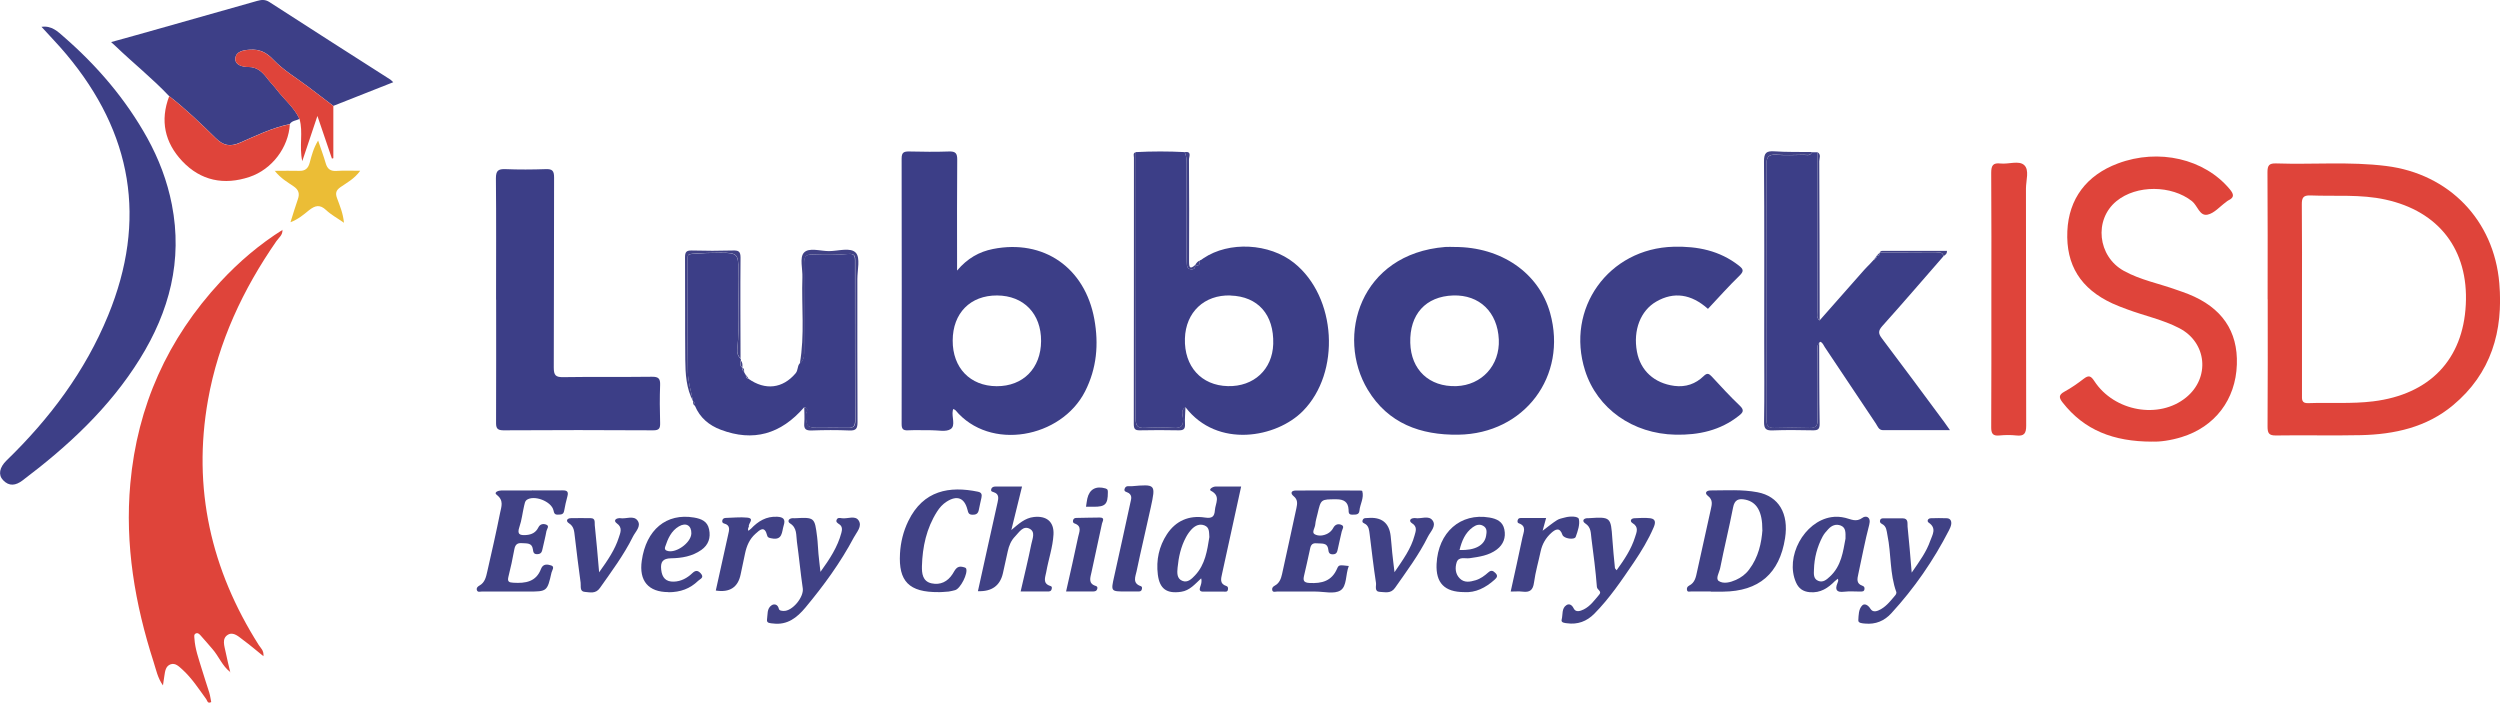
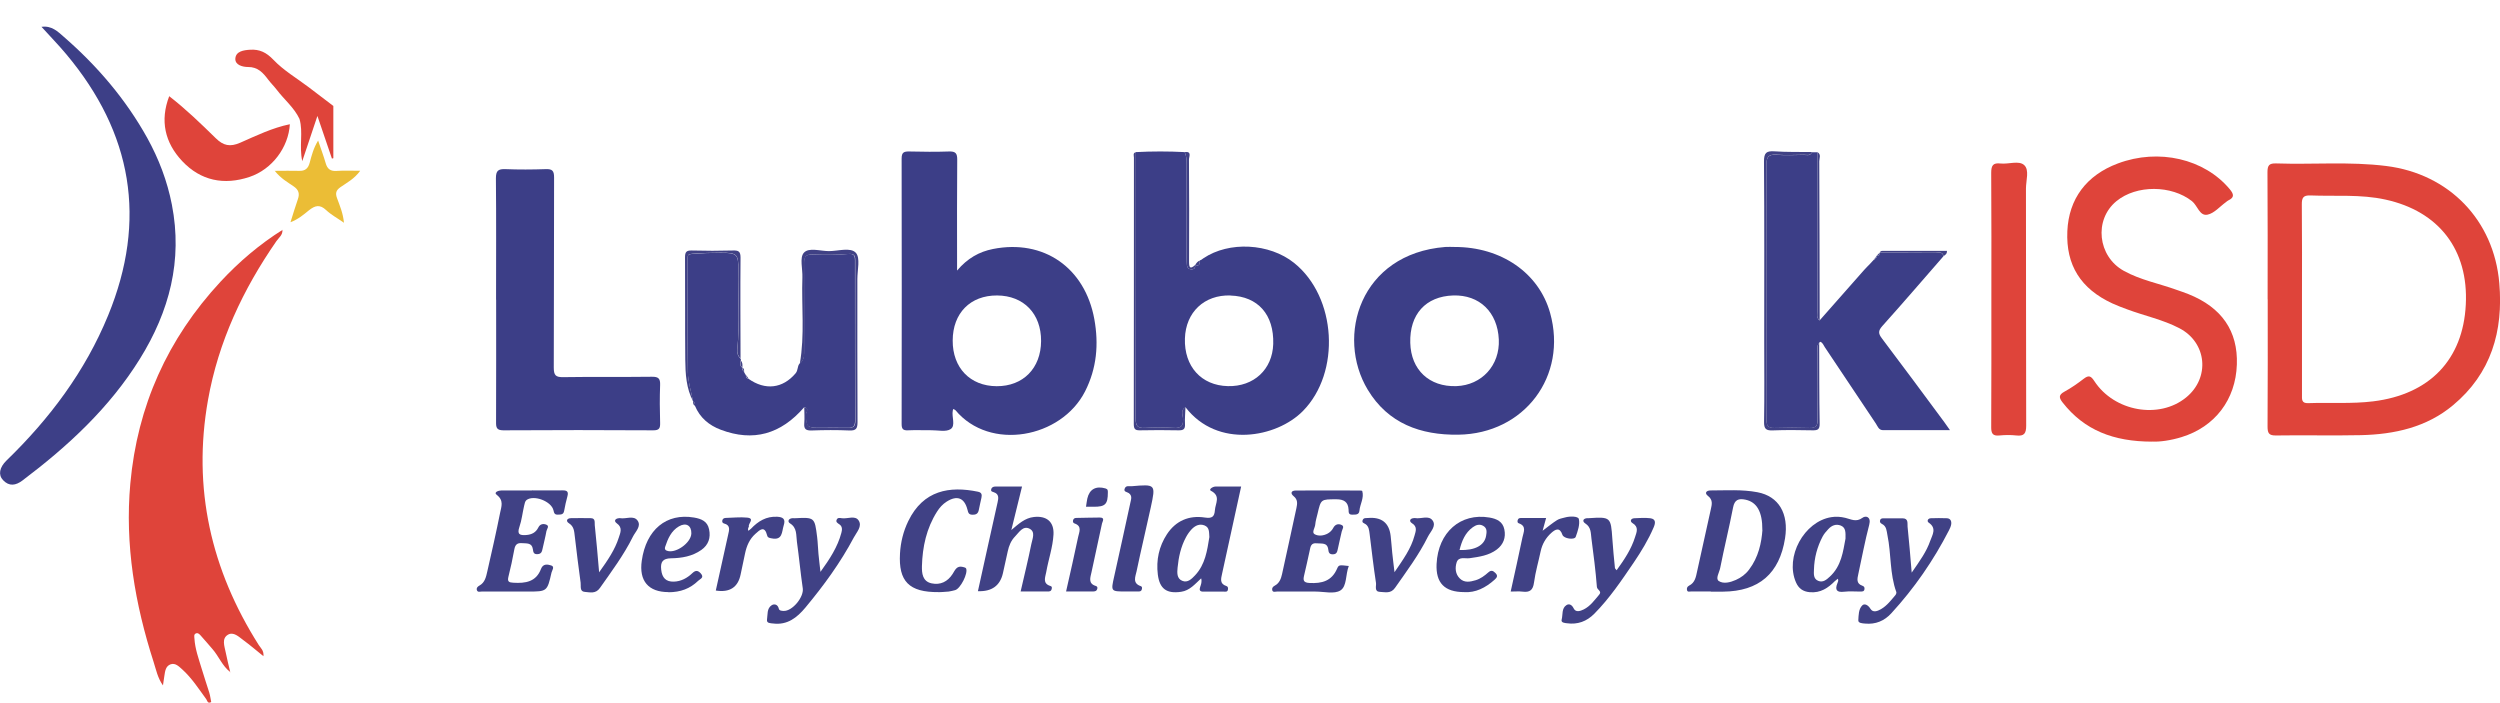
<svg xmlns="http://www.w3.org/2000/svg" viewBox="0 0 320.17 90">
  <defs>
    <style>.e{fill:#ebbd36;}.f{fill:#df443a;}.g{fill:#404185;}.h{fill:#3d3f87;}.i{fill:#3c3e87;}</style>
  </defs>
  <g id="a" />
  <g id="b">
    <g id="c">
      <g id="d">
        <g>
          <path class="i" d="M122.08,52.37c-.04,.13-.05,.17-.06,.21-.16,.81,.39,1.93-.27,2.37-.59,.4-1.63,.14-2.47,.15-1,.01-2.01-.04-3.01,.01-.65,.03-.8-.21-.8-.82,.02-11.33,.02-22.66,0-33.99,0-.81,.31-.91,1-.9,1.69,.04,3.38,.06,5.06,0,.86-.03,1.07,.24,1.06,1.08-.04,4.22-.02,8.44-.02,12.66v1.51c1.33-1.57,2.83-2.41,4.59-2.76,6.49-1.29,11.79,2.38,12.99,8.99,.58,3.21,.31,6.3-1.19,9.25-3.05,5.98-12.19,7.7-16.6,2.4-.04-.05-.12-.07-.28-.15Zm-.07-8.76c-.02,3.49,2.23,5.83,5.62,5.85,3.4,.02,5.68-2.3,5.7-5.78,.02-3.5-2.22-5.82-5.63-5.84-3.43-.02-5.68,2.26-5.69,5.77Z" />
          <path class="i" d="M145.47,19.48c2.08-.11,4.17-.11,6.25,0,.22,.49,.25,.99,.25,1.52-.01,4.01,0,8.02,0,12.04,0,.32,0,.64,.04,.96,.04,.25,.2,.46,.47,.49,.38,.04,.63-.11,.58-.54l.02-.03c.58,.24,.55-.19,.59-.54,.02-.07,.06-.09,.12-.07l.34-.24c3.27-2.2,8.44-1.93,11.6,.6,5.46,4.37,6,14.03,1.13,18.97-3.37,3.42-10.94,4.84-15.03-.48-.68,.37-.33,1.02-.31,1.5,.04,.92-.3,1.19-1.18,1.14-1.24-.07-2.49-.07-3.73,0-.9,.05-1.16-.25-1.16-1.15,.03-11.39,.02-22.78,.03-34.16Zm12.12,18.36c-3.35-.11-5.74,2.14-5.84,5.51-.11,3.58,2.1,6.02,5.5,6.1,3.33,.08,5.71-2.14,5.81-5.4,.11-3.75-1.95-6.09-5.47-6.2Z" />
          <path class="f" d="M36.17,29.45c.05,.64-.46,.99-.77,1.43-4.29,6.19-7.44,12.9-8.76,20.34-2.01,11.3,.38,21.74,6.5,31.39,.24,.38,.67,.69,.6,1.43-.91-.74-1.71-1.42-2.55-2.04-.6-.44-1.29-1.15-2.02-.7-.8,.5-.42,1.45-.27,2.22,.17,.86,.39,1.72,.59,2.57v-.02c-1.03-.78-1.47-2.03-2.3-2.97-.5-.57-.99-1.16-1.5-1.72-.15-.17-.36-.38-.62-.25-.27,.13-.18,.42-.17,.64,.08,1.33,.54,2.58,.92,3.84,.31,1.04,.66,2.06,.98,3.09,.12,.4,.17,.82,.25,1.21-.47,.25-.5-.17-.63-.36-.97-1.33-1.86-2.72-3.09-3.83-.42-.37-.86-.84-1.46-.65-.66,.22-.73,.89-.82,1.49-.05,.36-.1,.71-.18,1.22-.69-.97-.88-2.02-1.2-3.01-2.39-7.43-3.69-15-2.98-22.84,.9-9.94,4.77-18.54,11.55-25.85,2.38-2.56,5.02-4.81,7.99-6.67h-.02Z" />
          <path class="f" d="M290.41,38.33c0-5.42,.02-10.85-.02-16.27,0-.9,.22-1.16,1.13-1.13,4.69,.16,9.4-.26,14.09,.33,8.04,1.01,13.78,6.93,14.47,15,.53,6.15-1.04,11.57-5.93,15.64-3.39,2.83-7.5,3.73-11.8,3.83-3.62,.08-7.23-.02-10.85,.04-.96,.02-1.1-.32-1.1-1.17,.04-5.42,.02-10.85,.02-16.27Zm4.4,.06c0,4.05,0,8.11,0,12.16,0,.58-.09,1.12,.82,1.08,2.77-.1,5.53,.11,8.3-.23,7.22-.89,11.51-5.33,11.86-12.39,.36-7.02-3.44-11.95-10.29-13.45-3.18-.7-6.39-.4-9.6-.53-.96-.04-1.12,.33-1.11,1.18,.04,4.05,.02,8.11,.02,12.16Z" />
          <path class="i" d="M233.04,41.03c1.9-2.15,3.8-4.31,5.7-6.46,.24-.27,.49-.51,.74-.77l.25-.27-.02,.02,.25-.27-.02,.02c.16-.03,.24-.12,.24-.28l-.02,.02c.17-.02,.25-.11,.19-.28l.02-.03c.31,.07,.34-.13,.35-.35h0c2.37,0,4.73-.01,7.1,.01,.39,0,.93-.24,1.08,.42-2.61,2.99-5.19,6-7.84,8.95-.55,.62-.51,.97-.04,1.59,2.69,3.55,5.33,7.14,7.98,10.71,.21,.28,.4,.57,.73,1.03-2.99,0-5.78,0-8.57,0-.56,0-.69-.49-.92-.84-2.19-3.26-4.36-6.53-6.55-9.8-.17-.25-.25-.57-.58-.68-.02,0-.07,.04-.09,.07-.02,.03-.03,.07-.05,.11-.33,.34-.2,.76-.2,1.15,0,2.89-.03,5.79,0,8.68,.01,.79-.25,1.06-1.04,1.03-1.49-.05-2.98-.05-4.46,0-.79,.03-1.05-.24-1.04-1.03,.04-2.49,.01-4.98,.01-7.47,0-8.4,.02-16.79-.02-25.19,0-.99,.25-1.37,1.27-1.29,1.16,.08,2.33,.03,3.5,.01,.37,0,.83,.19,1.05-.34h.71c0,6.74,0,13.47,.02,20.21,0,.45-.21,.97,.27,1.34Z" />
          <path class="i" d="M186.3,31.63c5.96-.01,10.79,3.33,12.22,8.45,2.26,8.09-3.29,15.47-11.75,15.59-4.84,.07-9-1.44-11.6-5.75-4.13-6.84-.99-17.42,9.92-18.29,.4-.03,.8,0,1.2,0Zm-.21,6.21c-3.5,.12-5.58,2.41-5.48,6.07,.09,3.46,2.44,5.66,5.91,5.54,3.25-.12,5.58-2.67,5.43-5.97-.16-3.51-2.48-5.75-5.85-5.64Z" />
          <path class="i" d="M63.53,38.38c0-5.18,.03-10.36-.02-15.54,0-.98,.29-1.21,1.21-1.18,1.72,.07,3.46,.06,5.18,0,.84-.03,1.06,.22,1.06,1.06-.03,8.11,0,16.22-.04,24.34,0,1.01,.24,1.26,1.24,1.24,3.78-.06,7.55,0,11.33-.05,.85-.01,1.08,.24,1.05,1.07-.06,1.6-.05,3.21,0,4.82,.02,.69-.1,.98-.9,.97-6.39-.04-12.78-.04-19.17,0-.88,0-.95-.37-.94-1.07,.02-5.22,.01-10.44,.01-15.66Z" />
          <path class="i" d="M103,52.14c-3.01,3.49-6.55,4.46-10.68,2.9-1.52-.57-2.68-1.54-3.32-3.07,.02-.23,0-.44-.24-.55h0c-.23-1.24-.65-2.49-.67-3.74-.08-4.85-.03-9.7-.04-14.54,0-.47,.08-.59,.67-.63,1.19-.09,2.39-.13,3.58-.13,2.07,0,2.28,.16,2.25,2.23-.05,3.4,.2,6.8-.13,10.2-.04,.39,.07,.79,.4,1.08,.03,.07,.06,.14,.08,.21,0,.03-.03,.07-.05,.1-.03,.32-.13,.65,.21,.88h0c-.02,.2,.02,.38,.21,.49,.06,.03,.07,.07,.04,.13l.21,.34h0c0,.23,.07,.42,.32,.46,2.17,1.54,4.4,1.25,6.04-.68,.35-.41,.21-.9,.51-1.25,.64-.47,.59-1.16,.59-1.83,0-3.7,.02-7.39-.01-11.09,0-.77,.21-1.07,1.02-1.05,1.52,.04,3.06,.08,4.57-.07,.79-.08,.93,.18,.93,.8,0,6.87,0,13.74,.01,20.6,0,.72-.32,.88-.95,.86-1.24-.03-2.49,0-3.74,0-1.46,0-1.59-.17-1.61-1.69,0-.29,.51-.82-.24-.96Z" />
          <path class="f" d="M275.59,56.56c-4.9-.01-8.65-1.45-11.44-5.02-.46-.59-.53-.96,.22-1.37,.88-.48,1.71-1.06,2.5-1.67,.64-.49,.92-.35,1.35,.31,2.55,3.9,8.29,4.91,11.74,2.1,3.11-2.52,2.68-7.05-.86-8.88-2.11-1.1-4.45-1.58-6.67-2.41-.64-.24-1.28-.47-1.9-.76-4.07-1.88-5.96-4.92-5.77-9.25,.18-4.14,2.44-7.17,6.48-8.68,5.23-1.96,11.08-.59,14.32,3.3,.54,.65,.61,1.06-.19,1.44-.11,.05-.2,.14-.29,.21-.78,.56-1.5,1.43-2.36,1.61-1.03,.22-1.28-1.16-2-1.73-2.62-2.06-7.1-2.11-9.67,0-2.91,2.38-2.41,7.08,.95,8.93,2.13,1.18,4.52,1.62,6.78,2.44,.49,.18,.99,.33,1.47,.53,4.29,1.71,6.37,4.74,6.22,9.03-.15,4.49-2.81,7.98-7.08,9.29-1.4,.43-2.82,.63-3.8,.57Z" />
-           <path class="h" d="M21.67,12.32c-2.15-2.28-4.6-4.23-6.86-6.4-.14-.14-.29-.26-.58-.53,2.2-.61,4.27-1.18,6.33-1.77,4.12-1.16,8.24-2.33,12.36-3.5,.54-.15,1.02-.22,1.58,.14,5.15,3.33,10.32,6.63,15.49,9.93,.1,.06,.17,.16,.37,.34-2.61,1.03-5.14,2.03-7.67,3.03-1.05-.8-2.09-1.6-3.14-2.39-1.53-1.16-3.23-2.15-4.53-3.52-.91-.96-1.78-1.37-3-1.29-.82,.05-1.8,.2-1.88,1.12-.07,.86,.97,1.1,1.62,1.09,1.28,0,1.93,.75,2.59,1.62,.34,.44,.75,.84,1.08,1.28,.96,1.26,2.24,2.28,2.93,3.76-.42,.22-.96,.2-1.25,.66-2.24,.46-4.29,1.47-6.36,2.37-1.3,.57-2.15,.39-3.14-.59-1.91-1.87-3.83-3.73-5.95-5.37Z" />
          <path class="h" d="M5.3,3.44c1.32-.2,2.12,.62,2.89,1.29,4.27,3.72,7.91,7.97,10.67,12.94,1.48,2.68,2.56,5.51,3.15,8.53,1.4,7.16-.32,13.68-4.09,19.75-3.89,6.27-9.21,11.19-15.05,15.59-.85,.64-1.69,.78-2.47-.04-.66-.69-.47-1.64,.43-2.52,5.53-5.36,10.08-11.42,13.02-18.59,5.02-12.23,3.09-23.36-5.35-33.43-.99-1.19-2.08-2.3-3.19-3.53Z" />
-           <path class="h" d="M218.74,39.56c-2.15-1.92-4.38-2.23-6.62-.94-2.02,1.16-2.99,3.67-2.48,6.42,.45,2.43,2.22,4.04,4.79,4.38,1.45,.19,2.72-.25,3.75-1.25,.45-.44,.67-.34,1.04,.05,1.17,1.26,2.34,2.55,3.59,3.73,.62,.59,.41,.88-.11,1.29-2.38,1.89-5.15,2.49-8.12,2.43-5.48-.11-10.03-3.34-11.58-8.2-2.53-7.95,3-15.66,11.34-15.87,3.06-.08,5.89,.49,8.36,2.42,.54,.43,.68,.68,.1,1.26-1.41,1.37-2.72,2.84-4.06,4.27Z" />
          <path class="f" d="M255.03,38.39c0-5.42,.02-10.84-.02-16.26,0-.95,.24-1.3,1.2-1.19,1.03,.11,2.36-.42,3.03,.21,.68,.63,.22,1.97,.22,3,.02,10.12,0,20.24,.03,30.36,0,1-.26,1.37-1.26,1.26-.71-.08-1.45-.07-2.17,0-.88,.09-1.06-.28-1.05-1.1,.03-5.42,.02-10.84,.02-16.26Z" />
          <path class="f" d="M21.67,12.32c2.12,1.64,4.04,3.5,5.95,5.37,.99,.98,1.85,1.15,3.14,.59,2.07-.91,4.12-1.91,6.36-2.37-.17,2.96-2.27,5.78-5.17,6.75-3.26,1.09-6.24,.49-8.61-2.02-2.23-2.37-2.87-5.19-1.67-8.32Z" />
          <path class="g" d="M219.1,75.75c-.84,0-1.69,0-2.53,0-.18,0-.44,.1-.51-.15-.07-.23,0-.47,.26-.6,.75-.37,.87-1.1,1.02-1.8,.59-2.66,1.17-5.31,1.76-7.97,.14-.63,.3-1.21-.38-1.73-.45-.35-.21-.69,.35-.69,2.01,0,4.03-.15,6.01,.23,2.73,.52,4.02,2.74,3.53,5.88-.71,4.54-3.35,6.81-7.94,6.85-.52,0-1.04,0-1.57,0Zm6.6-7.86c.02-2.39-.73-3.6-2.17-3.9-.87-.18-1.39,0-1.58,1.01-.5,2.59-1.14,5.16-1.65,7.75-.11,.56-.63,1.36-.18,1.66,.6,.4,1.47,.18,2.19-.14,.67-.3,1.24-.72,1.69-1.32,1.22-1.6,1.59-3.46,1.71-5.06Z" />
          <path class="g" d="M172.74,72.47c-.44,1.12-.22,2.61-1.08,3.15-.79,.49-2.1,.14-3.19,.14-1.65,0-3.29,0-4.94,0-.21,0-.52,.14-.6-.19-.06-.25,.09-.45,.33-.57,.59-.31,.8-.89,.93-1.48,.63-2.81,1.22-5.63,1.84-8.45,.12-.57,.19-1.08-.35-1.52-.45-.36-.34-.72,.25-.73,2.73-.02,5.46-.01,8.19,0,.12,0,.32,.01,.34,.06,.26,.89-.28,1.67-.36,2.52-.05,.56-.5,.5-.91,.51-.5,.02-.47-.31-.48-.63-.05-1.02-.62-1.34-1.59-1.34-1.95,.01-1.95-.02-2.38,1.83-.11,.47-.26,.93-.3,1.41-.03,.42-.47,.99-.1,1.22,.49,.3,1.18,.22,1.73-.09,.26-.15,.52-.4,.66-.67,.23-.45,.58-.59,.99-.45,.56,.18,.16,.6,.11,.89-.15,.75-.36,1.48-.5,2.23-.08,.39-.16,.68-.65,.68-.44,0-.53-.24-.57-.6-.11-.96-.86-.74-1.47-.81-.77-.09-.81,.45-.92,.97-.23,1.06-.46,2.11-.71,3.16-.14,.6-.09,.91,.7,.95,1.58,.08,2.84-.24,3.53-1.84,.22-.51,.3-.47,1.54-.33Z" />
          <path class="g" d="M68.15,62.8c1.29,0,2.57,.02,3.86,0,.57-.01,.83,.12,.66,.75-.17,.62-.31,1.24-.42,1.87-.09,.51-.42,.47-.8,.49-.43,.02-.49-.21-.57-.56-.27-1.16-2.52-2.01-3.45-1.31-.19,.14-.25,.48-.31,.75-.21,.9-.3,1.83-.6,2.69-.33,.96,.05,1.1,.87,1.04,.71-.05,1.24-.33,1.55-.96,.23-.48,.66-.51,1.02-.37,.45,.18,.07,.56,.02,.83-.13,.75-.33,1.49-.49,2.23-.08,.37-.14,.69-.64,.72-.52,.03-.55-.25-.61-.65-.12-.84-.81-.71-1.4-.76-.6-.05-.86,.2-.97,.79-.21,1.18-.47,2.36-.76,3.52-.15,.62,.06,.73,.64,.76,1.54,.09,2.91-.1,3.54-1.78,.26-.69,.86-.58,1.31-.43,.47,.16,.1,.63,.03,.91-.55,2.43-.57,2.43-3.04,2.43-1.97,0-3.94,0-5.91,0-.21,0-.51,.13-.61-.19-.08-.27,.09-.44,.32-.57,.72-.39,.86-1.13,1.02-1.83,.57-2.5,1.14-5,1.64-7.51,.15-.76,.51-1.56-.43-2.28-.44-.34,.22-.57,.63-.57,1.29,0,2.57,0,3.86,0Z" />
          <path class="g" d="M153.84,74.06c-.8,.74-1.47,1.57-2.58,1.73-1.84,.27-2.75-.37-2.98-2.21-.23-1.85,.15-3.6,1.16-5.15,1.14-1.74,2.84-2.46,4.86-2.15,.92,.14,1.23-.09,1.29-.95,.06-.87,.79-1.81-.52-2.48-.31-.16,.22-.53,.6-.54,1.08,0,2.15,0,3.28,0-.82,3.75-1.63,7.46-2.44,11.16-.14,.64-.34,1.29,.54,1.58,.25,.08,.24,.29,.2,.49-.06,.28-.29,.23-.48,.23-.88,0-1.77-.01-2.65,0-.47,.01-.55-.21-.42-.59,.11-.33,.25-.66,.13-1.11Zm1.04-5.28c-.05-.61,.04-1.22-.62-1.49-.64-.25-1.18,.02-1.62,.46-.3,.31-.56,.68-.76,1.06-.65,1.21-.94,2.53-1.07,3.89-.06,.63-.12,1.38,.59,1.68,.7,.3,1.22-.25,1.65-.7,1.31-1.39,1.55-3.18,1.83-4.9Z" />
          <path class="g" d="M130.89,62.31c-.45,1.83-.89,3.61-1.37,5.57,.96-.81,1.74-1.54,2.89-1.67,1.62-.18,2.59,.61,2.51,2.23-.09,1.65-.65,3.21-.93,4.82-.11,.64-.53,1.47,.55,1.79,.2,.06,.18,.2,.15,.37-.07,.31-.28,.34-.54,.33-1.12,0-2.24,0-3.44,0,.48-2.1,.97-4.07,1.37-6.07,.13-.66,.57-1.57-.23-1.97-.84-.43-1.34,.47-1.85,.99-.51,.52-.79,1.19-.94,1.91-.2,.94-.41,1.88-.62,2.81q-.55,2.39-3.2,2.29c.43-1.94,.85-3.85,1.27-5.76,.41-1.87,.83-3.75,1.25-5.62,.12-.53,.2-1.06-.48-1.29-.19-.07-.41-.09-.34-.37,.07-.29,.3-.36,.55-.36,1.08,0,2.16,0,3.4,0Z" />
          <path class="g" d="M235.03,74.38c-.9,.92-1.88,1.59-3.27,1.46-.86-.08-1.41-.48-1.75-1.25-1.44-3.27,1.03-7.81,4.53-8.36,.61-.1,1.2-.05,1.79,.09,.73,.17,1.37,.6,2.2-.01,.41-.31,1.13-.14,.86,.89-.55,2.09-.94,4.21-1.4,6.32-.14,.62-.27,1.22,.51,1.49,.24,.08,.31,.22,.28,.44-.04,.34-.32,.3-.55,.31-.68,0-1.37-.06-2.04,.02-.98,.12-1.22-.24-.87-1.11,.07-.18,.16-.36,.04-.55l-.33,.27Zm1.32-5.4c.01-.8,.05-1.4-.6-1.67-.63-.25-1.18-.01-1.61,.46-.27,.29-.54,.6-.72,.94-.7,1.32-1.07,2.74-1.11,4.23-.02,.55-.09,1.19,.55,1.45,.61,.25,1.07-.16,1.48-.54,1.5-1.37,1.7-3.26,2.01-4.87Z" />
          <path class="g" d="M120.21,75.83c-3.81,.04-5.15-1.4-4.95-4.93,.08-1.46,.43-2.86,1.06-4.16,1.93-3.98,5.31-4.51,8.91-3.77,.51,.1,.54,.39,.46,.78-.1,.51-.24,1.01-.33,1.53-.09,.47-.31,.65-.81,.64-.5,0-.55-.26-.65-.65-.39-1.52-1.33-1.87-2.66-1.03-.52,.33-.92,.78-1.24,1.29-1.35,2.13-1.86,4.5-1.93,6.97-.02,.9,.06,1.96,1.24,2.21,1.13,.24,2.05-.22,2.68-1.19,.32-.5,.53-1.12,1.33-.91,.14,.04,.34,.08,.4,.18,.3,.6-.73,2.63-1.41,2.79-.27,.06-.54,.15-.82,.18-.52,.05-1.04,.07-1.28,.08Z" />
          <path class="f" d="M38.36,15.24c-.69-1.47-1.97-2.49-2.93-3.76-.34-.44-.75-.84-1.08-1.28-.66-.87-1.31-1.63-2.59-1.62-.64,0-1.68-.23-1.62-1.09,.07-.92,1.05-1.07,1.88-1.12,1.21-.08,2.08,.33,3,1.29,1.3,1.37,3,2.36,4.53,3.52,1.05,.79,2.1,1.59,3.14,2.39,0,2.23,0,4.46,0,6.69l-.18,.05-1.86-5.46c-.67,2.01-1.27,3.79-1.94,5.79-.42-1.94,.14-3.7-.35-5.39Z" />
          <path class="g" d="M207.03,73.04c1.01-1.39,1.89-2.72,2.37-4.26,.2-.63,.52-1.28-.33-1.79-.35-.21-.25-.59,.23-.62,.68-.03,1.37-.08,2.05,0,.75,.1,.66,.64,.43,1.17-.68,1.59-1.58,3.07-2.54,4.49-1.56,2.29-3.1,4.59-5.06,6.57-.97,.98-2.13,1.41-3.5,1.22-.29-.04-.8-.06-.68-.48,.17-.63-.03-1.44,.62-1.85,.32-.2,.68-.07,.92,.43,.26,.54,.85,.34,1.28,.13,.85-.42,1.39-1.2,1.99-1.9,.38-.45-.27-.59-.3-.99-.16-2.08-.43-4.14-.7-6.21-.09-.69-.03-1.43-.78-1.91-.38-.24-.36-.62,.22-.68,.08,0,.16,0,.24,0,2.78-.18,2.81-.14,3,2.66,.08,1.24,.21,2.48,.33,3.71,0,.07,.09,.13,.22,.31Z" />
          <path class="g" d="M244.83,73.33c1.05-1.51,1.9-2.7,2.37-4.06,.26-.75,.88-1.62-.2-2.34-.25-.17-.12-.55,.28-.56,.68-.02,1.37-.03,2.05,0,.46,.02,.61,.36,.56,.76-.04,.27-.16,.54-.29,.79-1.99,3.87-4.44,7.42-7.39,10.63-.89,.97-2.01,1.44-3.35,1.31-.35-.03-.9-.05-.87-.43,.04-.65,.03-1.43,.51-1.9,.28-.28,.74-.06,1.04,.43,.34,.56,.93,.3,1.39,.03,.74-.43,1.25-1.12,1.8-1.76,.09-.1,.16-.3,.13-.4-.86-2.36-.64-4.88-1.14-7.29-.11-.55-.1-1.14-.7-1.44-.22-.11-.3-.25-.24-.47,.07-.25,.28-.25,.48-.25,.8,0,1.61-.01,2.41,0,.77,.01,.59,.66,.63,1.07,.2,1.85,.34,3.71,.53,5.91Z" />
          <path class="g" d="M105.06,73.26c1.22-1.69,2.21-3.21,2.69-5.01,.11-.4,.15-.82-.24-1.09-.24-.17-.52-.3-.34-.64,.13-.26,.43-.18,.65-.15,.73,.1,1.69-.4,2.14,.28,.5,.75-.25,1.5-.61,2.18-1.72,3.24-3.87,6.18-6.21,8.99-1.06,1.27-2.3,2.26-4.12,2.03-.33-.04-.87-.01-.79-.5,.1-.64-.04-1.43,.6-1.84,.32-.21,.78-.12,.91,.44,.06,.26,.36,.28,.61,.29,1.13,.05,2.62-1.78,2.46-2.89-.29-1.98-.47-3.98-.75-5.97-.12-.84,.05-1.78-.89-2.36-.32-.2-.23-.57,.24-.65,.12-.02,.24,0,.36,0,2.56-.13,2.56-.13,2.88,2.41,.09,.72,.1,1.44,.17,2.16,.06,.68,.15,1.35,.26,2.34Z" />
          <path class="g" d="M187.53,75.83c-2.54,0-3.66-1.18-3.55-3.6,.19-4.06,3.07-6.58,6.77-5.95,.95,.16,1.71,.53,1.91,1.53,.21,1.03-.12,1.92-.96,2.56-1.03,.78-2.26,.94-3.5,1.12-.57,.08-1.41-.26-1.66,.56-.21,.69-.16,1.47,.41,2.03,.59,.59,1.32,.44,2.03,.23,.63-.19,1.15-.58,1.62-1,.36-.32,.59-.24,.9,.06,.38,.37,.21,.6-.1,.88-1.15,1.03-2.44,1.68-3.88,1.58Zm-.61-5.39c1.98,.07,3.19-.59,3.4-1.81,.08-.48,.16-.98-.36-1.28-.47-.28-.94-.12-1.34,.17-.99,.72-1.41,1.76-1.7,2.92Z" />
          <path class="g" d="M85.61,75.83c-2.57,0-3.79-1.43-3.42-4.02,.56-3.98,3.16-6.13,6.69-5.53,.93,.16,1.72,.47,1.93,1.51,.23,1.08-.08,2-.99,2.64-1.16,.82-2.51,1.05-3.89,1.07-1.05,.02-1.37,.47-1.25,1.47,.11,1.02,.6,1.55,1.62,1.52,.92-.03,1.7-.45,2.36-1.08,.4-.38,.7-.4,1.09,.03,.48,.54-.08,.7-.32,.93-1.07,1.03-2.27,1.47-3.82,1.48Zm2.93-7.52c.02-1.01-.68-1.43-1.59-.9-.99,.58-1.42,1.58-1.76,2.61-.06,.18-.08,.38,.17,.49,1.07,.48,3.16-.96,3.18-2.21Z" />
          <path class="e" d="M35.16,21.88c1.23,0,2.19-.03,3.14,0,.77,.03,1.16-.29,1.36-1.04,.25-.92,.48-1.86,1.08-2.84,.35,1.04,.7,1.96,.97,2.9,.21,.73,.6,1.04,1.38,.99,.95-.07,1.9-.02,3.04-.02-.76,1.05-1.7,1.52-2.53,2.1-.57,.4-.67,.77-.44,1.4,.35,.96,.77,1.91,.89,3.16-.88-.62-1.67-1.04-2.29-1.63-.8-.75-1.4-.59-2.18,.02-.67,.54-1.34,1.14-2.38,1.54,.35-1.09,.62-2.03,.95-2.96,.25-.71,.09-1.2-.54-1.63-.78-.54-1.64-1-2.44-2.01Z" />
          <path class="g" d="M178.59,73.28c1.12-1.64,2.12-3.02,2.57-4.7,.15-.55,.4-1.12-.34-1.58-.39-.24-.27-.63,.29-.65,.04,0,.08,0,.12,0,.76,.14,1.75-.41,2.25,.32,.49,.71-.28,1.41-.61,2.06-1.16,2.34-2.72,4.42-4.21,6.55-.55,.79-1.28,.54-1.94,.52-.75-.03-.44-.76-.5-1.15-.32-2.09-.56-4.2-.82-6.31-.06-.44-.1-.9-.48-1.19-.21-.16-.57-.18-.39-.58,.13-.27,.4-.21,.63-.23q2.65-.24,2.94,2.3c.08,.71,.13,1.43,.2,2.15,.07,.72,.17,1.43,.29,2.48Z" />
          <path class="g" d="M76.71,73.32c1.16-1.62,2.05-2.94,2.54-4.48,.19-.59,.53-1.27-.26-1.82-.41-.29-.22-.62,.3-.66,.04,0,.08,0,.12,0,.76,.14,1.74-.41,2.25,.32,.5,.72-.29,1.41-.61,2.06-1.16,2.34-2.72,4.43-4.22,6.56-.55,.79-1.29,.55-1.95,.5-.67-.05-.46-.75-.52-1.17-.28-1.98-.51-3.97-.75-5.96-.08-.64-.09-1.24-.75-1.66-.42-.26-.28-.64,.26-.65,.84-.02,1.69-.01,2.53,0,.65,0,.48,.58,.52,.9,.21,1.9,.36,3.81,.56,6.06Z" />
          <path class="g" d="M144.21,75.75c-1.96,0-1.95,0-1.52-1.92,.71-3.16,1.39-6.32,2.08-9.48,.09-.42,.26-.86-.21-1.2-.22-.16-.73-.14-.5-.63,.17-.37,.57-.23,.86-.25,3.09-.27,3.1-.26,2.46,2.7-.59,2.73-1.25,5.45-1.82,8.19-.14,.67-.58,1.54,.55,1.91,.18,.06,.16,.25,.12,.41-.06,.25-.25,.27-.46,.27-.52,0-1.04,0-1.56,0Z" />
          <path class="g" d="M198.01,66.33c-.14,.5-.26,.94-.45,1.64,.75-.56,1.27-1,1.85-1.36,.29-.19,.67-.24,1.02-.34,.64-.18,1.68-.17,1.77,.2,.16,.7-.14,1.55-.4,2.28-.15,.43-1.53,.24-1.7-.25-.35-1.03-.9-.72-1.43-.25-.7,.63-1.16,1.42-1.36,2.35-.28,1.33-.67,2.64-.85,3.99-.13,.98-.53,1.3-1.47,1.18-.47-.06-.95-.01-1.52-.01,.52-2.38,1.04-4.66,1.51-6.95,.13-.65,.58-1.44-.49-1.8-.16-.05-.17-.25-.12-.41,.07-.25,.27-.26,.47-.26,1.03,0,2.06,0,3.18,0Z" />
          <path class="g" d="M96.17,67.72c.92-.97,1.97-1.62,3.38-1.54,.74,.04,1.08,.3,.82,1.1-.26,.83-.12,1.97-1.58,1.66-.25-.05-.47-.07-.54-.36-.33-1.32-.94-.73-1.51-.21-.75,.67-1.12,1.54-1.32,2.5-.19,.9-.39,1.8-.57,2.7q-.51,2.48-3.18,2.06c.53-2.38,1.06-4.76,1.58-7.14,.13-.58,.35-1.23-.53-1.45-.19-.05-.25-.2-.22-.37,.04-.23,.21-.33,.43-.34,.92-.02,1.85-.13,2.76-.04,1.03,.11,.08,.77,.22,1.15-.09,.17-.17,.35-.06,.54l.33-.27Z" />
          <path class="g" d="M136.53,75.75c.54-2.4,1.07-4.69,1.55-7,.13-.61,.53-1.37-.46-1.71-.19-.06-.23-.22-.2-.38,.04-.22,.19-.33,.42-.33,1-.01,2.01-.05,3.01-.05,.71,0,.34,.5,.28,.77-.43,2.08-.91,4.14-1.34,6.22-.14,.67-.49,1.47,.57,1.78,.19,.06,.21,.22,.16,.38-.09,.29-.32,.32-.57,.32-1.12,0-2.24,0-3.44,0Z" />
          <path class="g" d="M232.05,19.48c-.21,.53-.68,.33-1.05,.34-1.17,.02-2.34,.07-3.5-.01-1.03-.07-1.28,.31-1.27,1.29,.04,8.4,.02,16.79,.02,25.19,0,2.49,.03,4.98-.01,7.47-.01,.79,.25,1.06,1.04,1.03,1.49-.05,2.98-.05,4.46,0,.79,.03,1.05-.24,1.04-1.03-.04-2.89-.02-5.79,0-8.68,0-.39-.13-.81,.2-1.15,.01,3.45,0,6.9,.06,10.35,.01,.75-.29,.84-.92,.83-1.68-.03-3.37-.06-5.06,.01-.88,.04-1.16-.18-1.14-1.11,.06-3.41,.02-6.82,.02-10.23,0-7.7,.03-15.4-.03-23.11,0-1.09,.3-1.36,1.33-1.29,1.6,.11,3.2,.07,4.81,.09Z" />
          <path class="g" d="M103,52.14c.75,.14,.23,.67,.24,.96,.03,1.51,.15,1.68,1.61,1.69,1.25,0,2.49-.02,3.74,0,.63,.02,.96-.14,.95-.86-.02-6.87-.01-13.74-.01-20.6,0-.62-.14-.88-.93-.8-1.51,.15-3.05,.11-4.57,.07-.81-.02-1.03,.28-1.02,1.05,.03,3.69,.01,7.39,.01,11.09,0,.67,.04,1.36-.59,1.83,.65-3.67,.2-7.37,.33-11.05,.04-1.08-.37-2.52,.18-3.14,.63-.73,2.11-.22,3.22-.22,1.19,0,2.77-.53,3.45,.22,.59,.65,.19,2.21,.19,3.36,0,6.1-.01,12.2,.02,18.31,0,.82-.17,1.12-1.05,1.08-1.6-.07-3.21-.06-4.82,0-.72,.02-1.02-.16-.95-.93,.06-.68,0-1.36,0-2.05Z" />
          <path class="g" d="M94.83,45.87c-.33-.29-.44-.69-.4-1.08,.33-3.4,.08-6.8,.13-10.2,.03-2.07-.18-2.23-2.25-2.23-1.2,0-2.39,.04-3.58,.13-.59,.04-.67,.17-.67,.63,0,4.85-.04,9.7,.04,14.54,.02,1.25,.43,2.5,.67,3.75-.89-1.68-.99-3.52-1.01-5.35-.04-4.37,0-8.73-.03-13.1,0-.67,.16-.9,.86-.88,1.76,.05,3.53,.05,5.29,0,.7-.02,.96,.12,.96,.91-.04,4.28-.01,8.57,0,12.86Z" />
          <path class="g" d="M145.47,19.48c0,11.39,0,22.78-.03,34.16,0,.9,.26,1.2,1.16,1.15,1.24-.07,2.49-.07,3.73,0,.89,.05,1.22-.22,1.18-1.14-.02-.48-.37-1.13,.31-1.5-.02,.72-.1,1.45-.06,2.16,.04,.67-.23,.81-.83,.8-1.65-.03-3.3-.04-4.94,0-.67,.02-.79-.23-.79-.83,.02-11.37,.01-22.74,.02-34.1,0-.24-.17-.59,.25-.69Z" />
          <path class="g" d="M153.06,33.95c.04,.44-.21,.58-.58,.54-.27-.03-.43-.24-.47-.49-.05-.32-.04-.64-.04-.96,0-4.01,0-8.02,0-12.04,0-.53-.03-1.04-.25-1.52,.96-.14,.54,.62,.55,.95,.03,4.36,.03,8.72,.01,13.08,0,.71,.1,1.04,.78,.43Z" />
          <path class="g" d="M139.08,64.91c.07-.43,.1-.75,.17-1.06,.27-1.2,1.11-1.65,2.32-1.3,.32,.1,.31,.26,.31,.52,0,1.51-.33,1.84-1.83,1.83-.28,0-.55,0-.97,0Z" />
          <path class="g" d="M233.04,41.03c-.48-.37-.27-.89-.27-1.34-.02-6.74-.02-13.47-.02-20.21,.52,.3,.24,.79,.24,1.17,.03,6.79,.04,13.59,.05,20.38Z" />
          <path class="g" d="M248.91,32.8c-.15-.66-.69-.42-1.08-.42-2.37-.02-4.73-.02-7.1-.02,.06-.18,.2-.23,.36-.23,2.74,0,5.47,0,8.25,0,.03,.4-.23,.52-.43,.67Z" />
          <path class="g" d="M153.67,33.37c-.04,.36,0,.78-.59,.54,.15-.23,.3-.46,.59-.54Z" />
          <path class="g" d="M95.08,47.06c-.35-.23-.24-.56-.21-.88,.26,.25,.21,.57,.21,.88Z" />
-           <path class="g" d="M95.87,48.49c-.26-.05-.32-.23-.32-.46l.32,.46Z" />
+           <path class="g" d="M95.87,48.49c-.26-.05-.32-.23-.32-.46Z" />
          <path class="g" d="M95.29,47.55c-.19-.12-.23-.3-.21-.5,.16,.13,.24,.29,.21,.5Z" />
          <path class="g" d="M88.76,51.42c.25,.11,.26,.32,.24,.55-.23-.12-.24-.33-.24-.55Z" />
          <path class="g" d="M240.72,32.37c-.01,.22-.04,.43-.35,.35,.12-.12,.23-.24,.35-.35Z" />
          <path class="f" d="M29.48,86.09l.1,.19s-.04-.07-.05-.1c-.02-.03-.03-.07-.04-.11v.02Z" />
          <path class="g" d="M95.54,48.03l-.21-.34,.21,.34Z" />
-           <path class="g" d="M239.73,33.52l-.25,.27,.25-.27Z" />
          <path class="g" d="M239.96,33.27l-.25,.27,.25-.27Z" />
          <path class="g" d="M240.18,33.01c0,.16-.08,.25-.24,.28l.24-.28Z" />
          <path class="g" d="M154.13,33.06l-.34,.24,.34-.24Z" />
          <path class="g" d="M240.35,32.75c.06,.17-.02,.26-.19,.28,.06-.09,.12-.19,.19-.28Z" />
          <polygon class="f" points="36.19 29.44 36.23 29.44 36.17 29.45 36.19 29.44" />
        </g>
      </g>
    </g>
  </g>
</svg>